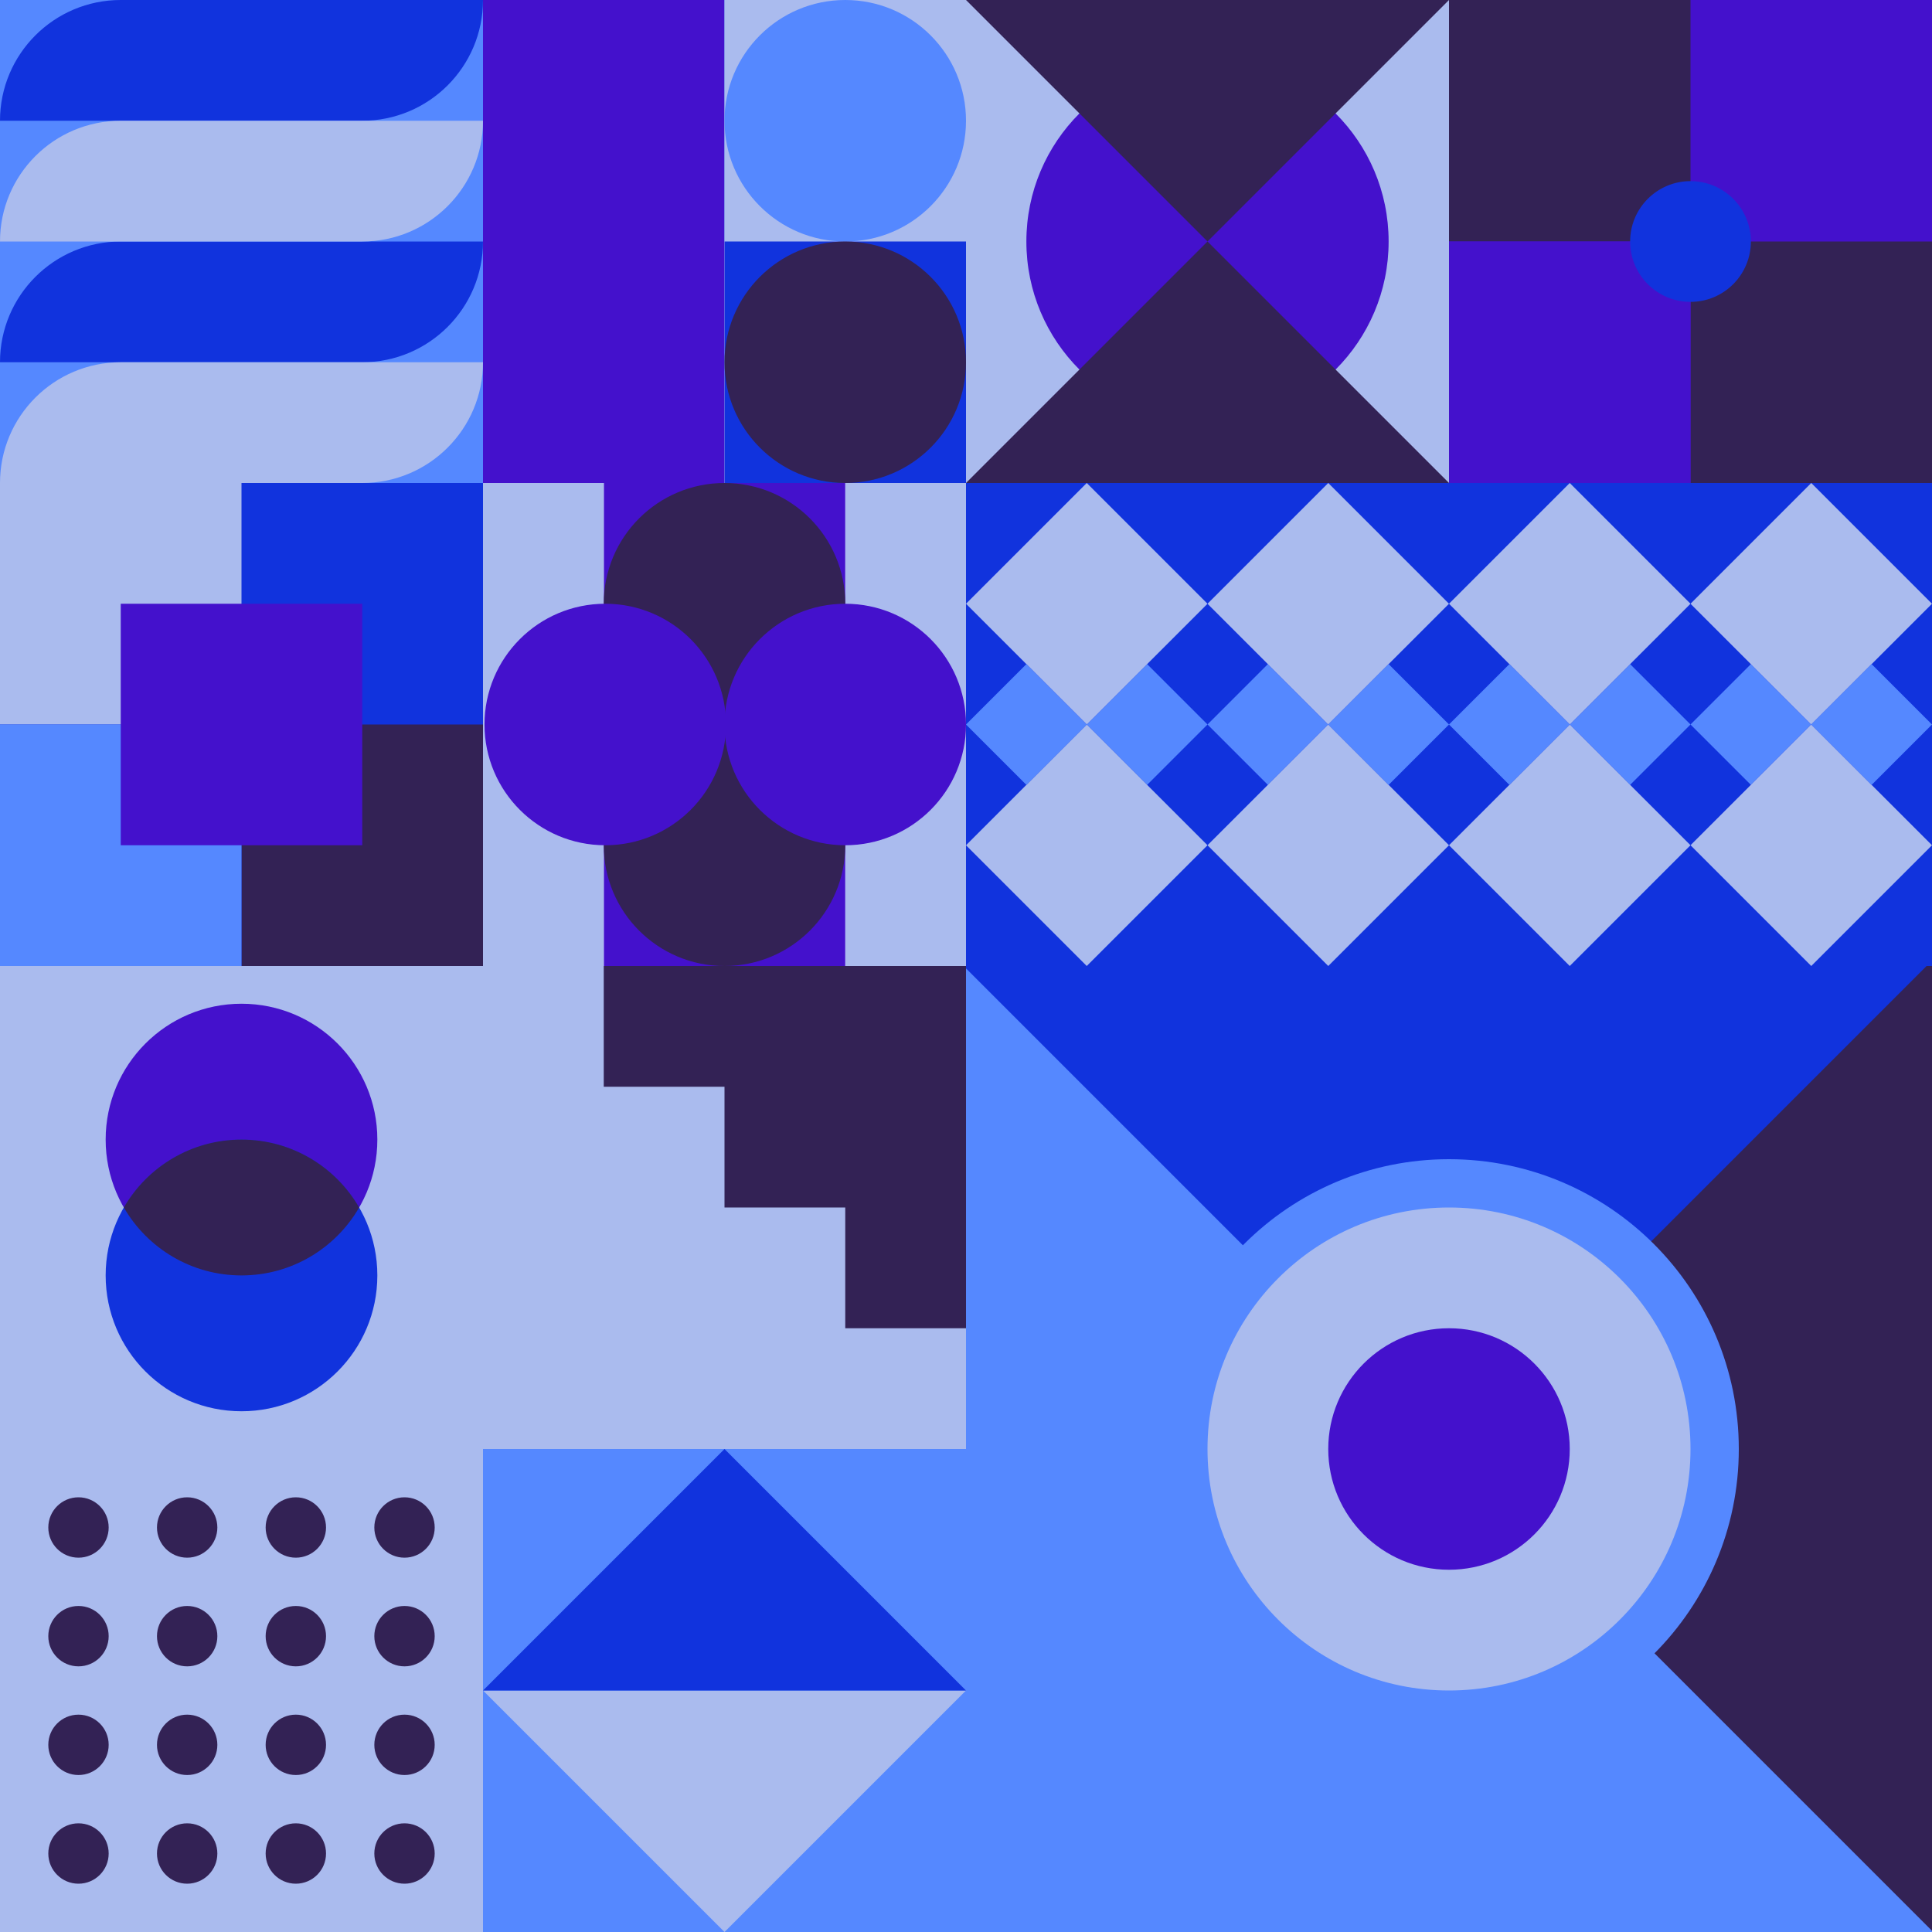
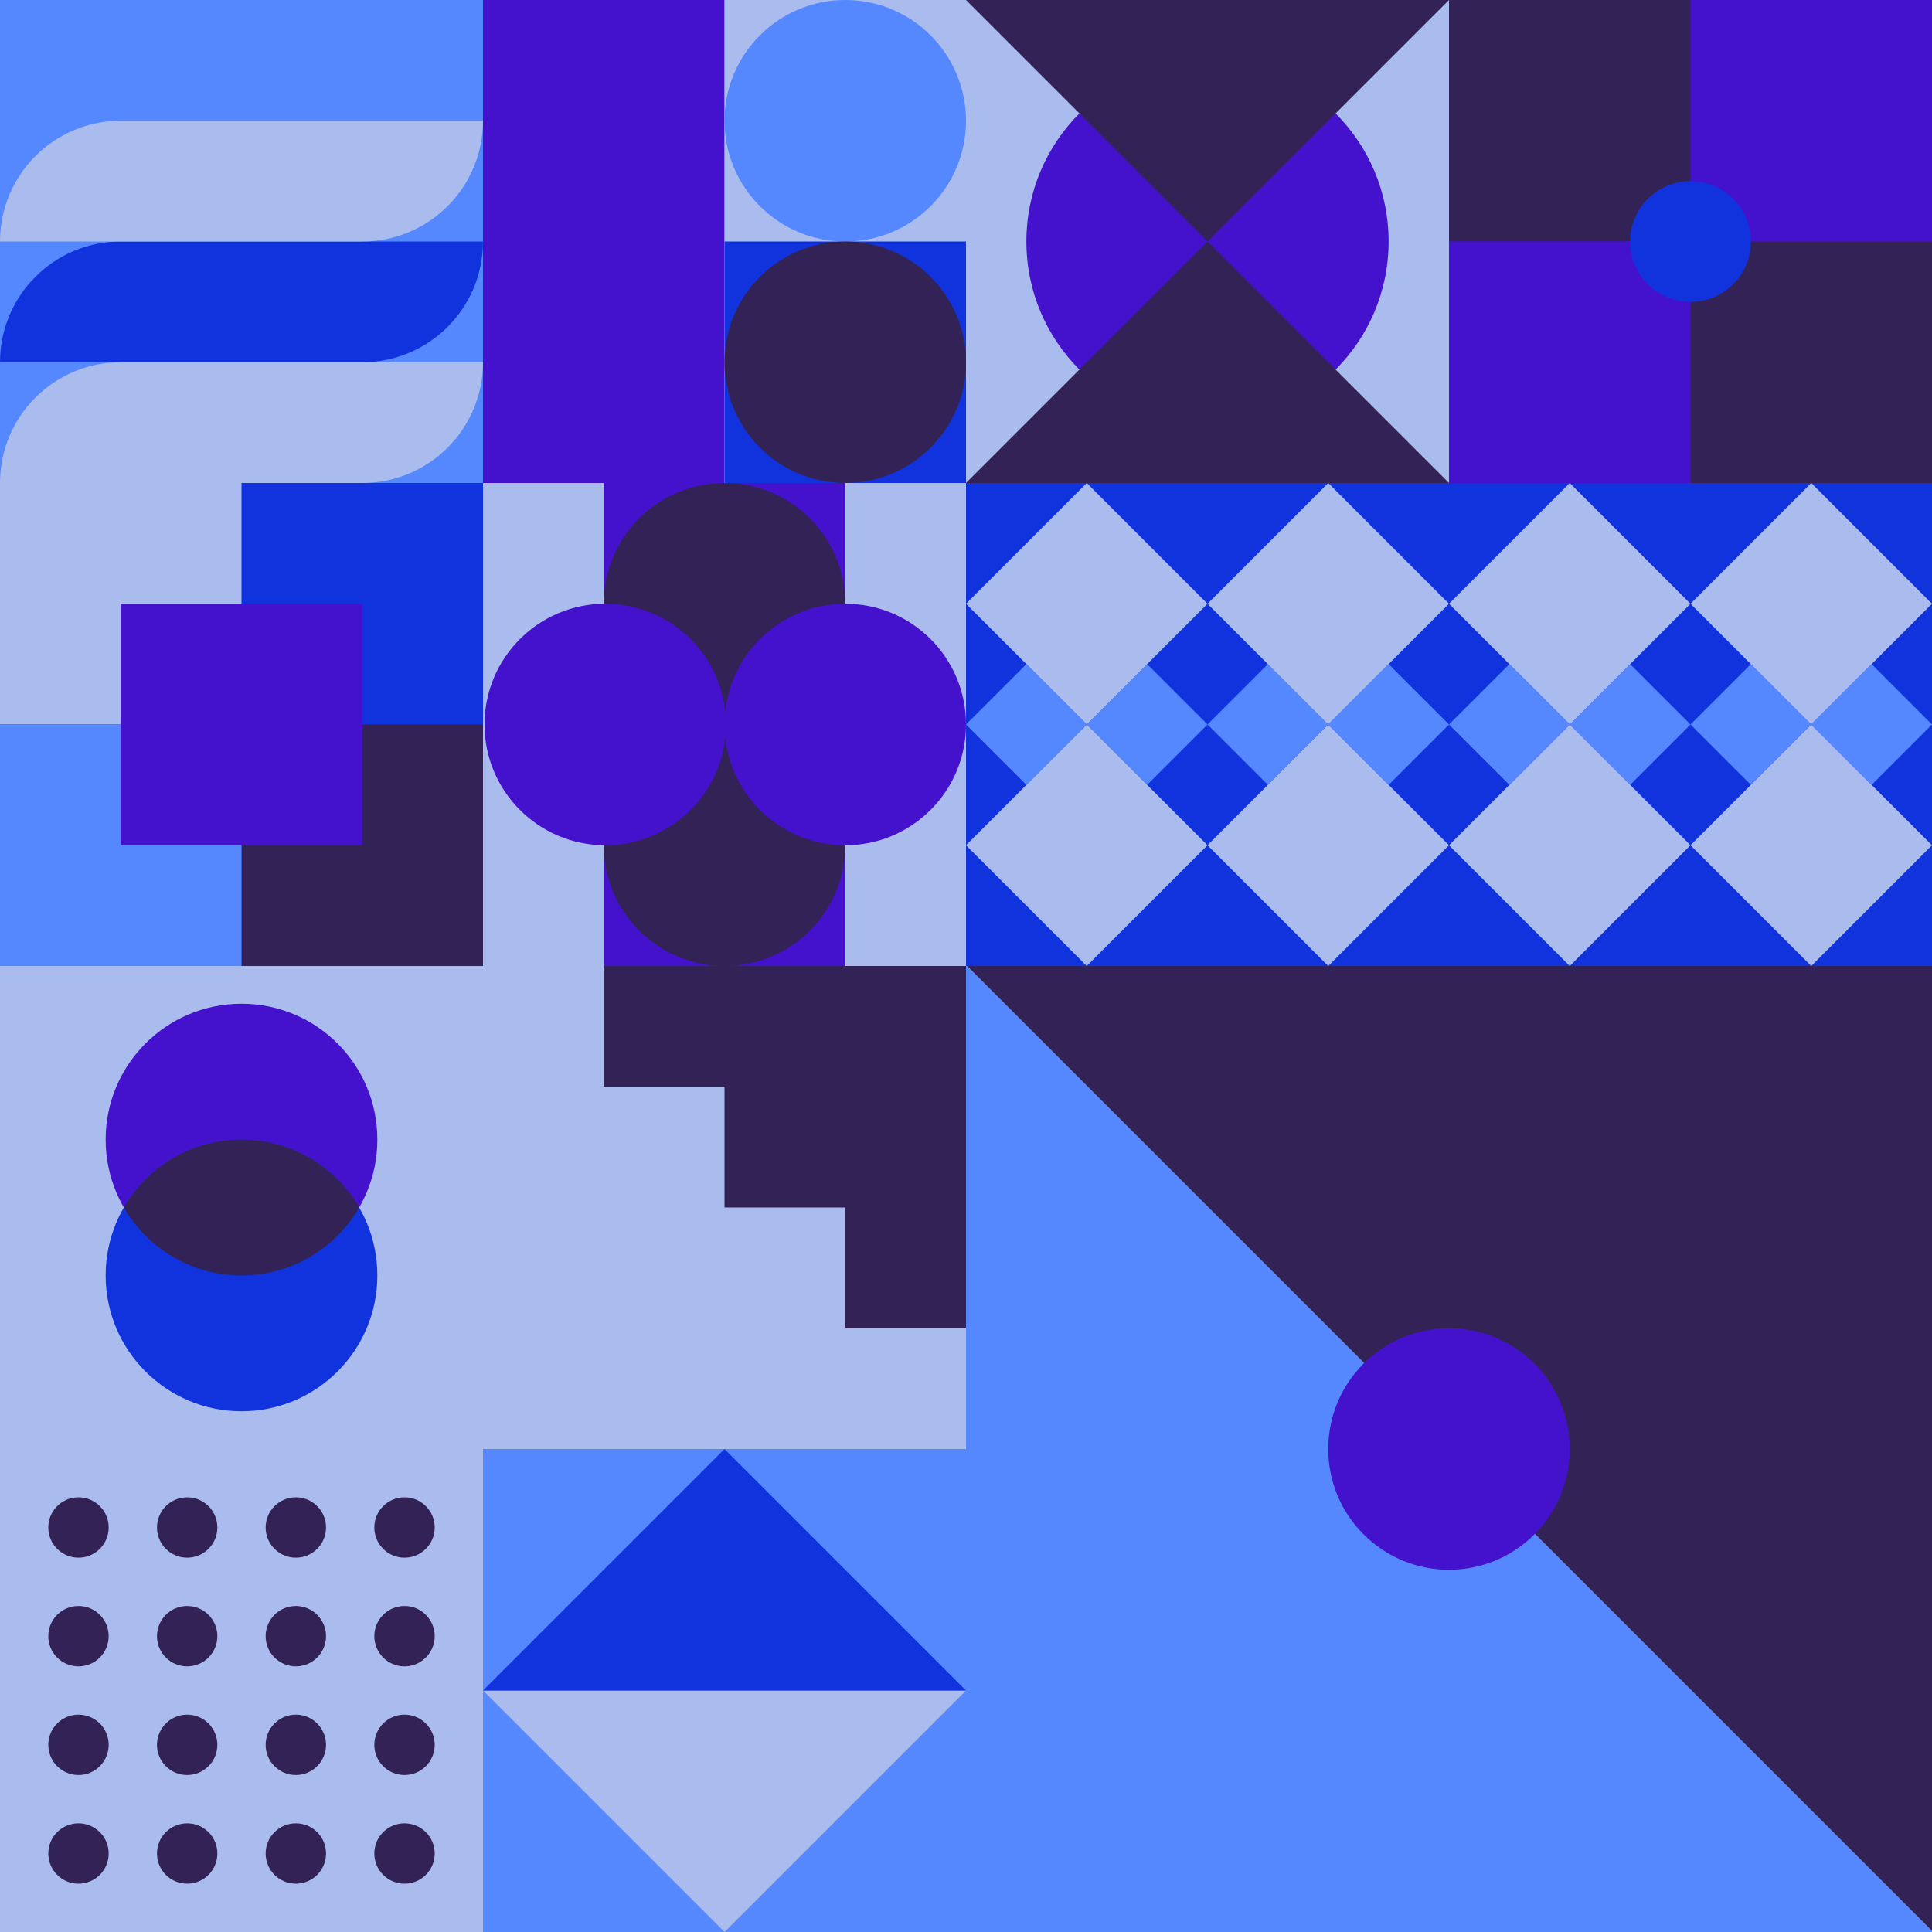
<svg xmlns="http://www.w3.org/2000/svg" id="geo" width="1280" height="1280" viewBox="0 0 1280 1280" fill="none" style="width:640px;height:640px">
  <g class="svg-image">
    <g class="block-0" transform="translate(0,0), scale(1), rotate(270, 160, 160)" height="320" width="320" clip-path="url(#trim)">
      <rect width="320" height="320" fill="#5588ff" />
      <path d="M80 0C124.183 0 160 35.817 160 80V320V320C115.817 320 80 284.183 80 240V0V0Z" fill="#1133dd" />
-       <path d="M240 0C284.183 0 320 35.817 320 80V320V320C275.817 320 240 284.183 240 240V0V0Z" fill="#1133dd" />
      <path d="M80 320C35.817 320 0 284.183 0 240V0V0C44.183 0 80 35.817 80 80V320V320Z" fill="#aabbee" />
      <path d="M240 320C195.817 320 160 284.183 160 240V0V0C204.183 0 240 35.817 240 80V320V320Z" fill="#aabbee" />
    </g>
    <g class="block-1" transform="translate(320,0), scale(1), rotate(0, 160, 160)" height="320" width="320" clip-path="url(#trim)">
      <rect width="320" height="320" fill="white" />
      <rect y="320" width="320" height="160" transform="rotate(-90 0 320)" fill="#4411cc" />
      <rect x="160" y="320" width="320" height="160" transform="rotate(-90 160 320)" fill="#1133dd" />
      <path d="M160 160V0H320V160H160Z" fill="#aabbee" />
      <circle cx="240" cy="80" r="80" fill="#5588ff" />
      <circle cx="240" cy="240" r="80" fill="#332255" />
    </g>
    <g class="block-2" transform="translate(640,0), scale(1), rotate(0, 160, 160)" height="320" width="320" clip-path="url(#trim)">
      <style>@keyframes geo-56a0_t{0%,9.091%{transform:translate(160px,160px) scale(1,1);animation-timing-function:cubic-bezier(.4,0,.6,1)}50%,63.636%{transform:translate(160px,160px) scale(.8,.8);animation-timing-function:cubic-bezier(.4,0,.6,1)}to{transform:translate(160px,160px) scale(1,1)}}@keyframes geo-56a1_t{0%,9.091%,to{transform:translate(0,0);animation-timing-function:cubic-bezier(.4,0,.6,1)}50%,63.636%{transform:translate(0,96px);animation-timing-function:cubic-bezier(.4,0,.6,1)}}@keyframes geo-56a2_t{0%,9.091%,to{transform:translate(160px,80px) scaleY(-1) translate(-160px,-240px);animation-timing-function:cubic-bezier(.4,0,.6,1)}50%,63.636%{transform:translate(160px,-16px) scaleY(-1) translate(-160px,-240px);animation-timing-function:cubic-bezier(.4,0,.6,1)}}</style>
      <rect width="320" height="320" fill="#aabbee" />
      <circle fill="#4411cc" transform="translate(160 160)" style="animation:2.2s ease-in-out infinite both geo-56a0_t" r="120" />
      <path d="M160 160 0 320h320L160 160Z" fill="#332255" style="animation:2.2s ease-in-out infinite both geo-56a1_t" />
      <path d="M160 160 0 320h320L160 160Z" fill="#332255" transform="matrix(1 0 0 -1 0 320)" style="animation:2.2s ease-in-out infinite both geo-56a2_t" />
    </g>
    <g class="block-3" transform="translate(960,0), scale(1), rotate(90, 160, 160)" height="320" width="320" clip-path="url(#trim)">
      <rect width="320" height="320" fill="#aabbee" />
      <rect y="320" width="320" height="320" transform="rotate(-90 0 320)" fill="#4411cc" />
      <rect x="160" y="160" width="160" height="160" transform="rotate(-90 160 160)" fill="#332255" />
      <rect width="160" height="160" transform="matrix(0 -1 -1 0 160 320)" fill="#332255" />
      <rect width="160" height="160" transform="matrix(0 -1 -1 0 320 320)" fill="#4411cc" />
      <circle cx="160" cy="160" r="40" fill="#1133dd" />
    </g>
    <g class="block-4" transform="translate(0,320), scale(1), rotate(90, 160, 160)" height="320" width="320" clip-path="url(#trim)">
      <rect width="320" height="320" fill="#aabbee" />
      <rect y="320" width="320" height="320" transform="rotate(-90 0 320)" fill="#1133dd" />
      <rect x="160" y="160" width="160" height="160" transform="rotate(-90 160 160)" fill="#332255" />
      <rect width="160" height="160" transform="matrix(0 -1 -1 0 160 320)" fill="#aabbee" />
      <rect width="160" height="160" transform="matrix(0 -1 -1 0 320 320)" fill="#5588ff" />
      <rect width="160" height="160" transform="matrix(0 -1 -1 0 240 240)" fill="#4411cc" />
    </g>
    <g class="block-5" transform="translate(320,320), scale(1), rotate(270, 160, 160)" height="320" width="320" clip-path="url(#trim)">
      <rect width="320" height="320" fill="white" />
      <rect y="240" width="320" height="80" fill="#aabbee" />
      <rect y="80" width="320" height="160" fill="#4411cc" />
      <rect width="320" height="80" fill="#aabbee" />
      <circle cx="240" cy="160" r="80" fill="#332255" />
      <circle cx="80" cy="160" r="80" fill="#332255" />
      <circle cx="160" cy="240" r="80" fill="#4411cc" />
      <circle cx="160" cy="81" r="80" fill="#4411cc" />
    </g>
    <g class="block-6" transform="translate(640,320), scale(1), rotate(0, 160, 160)" height="320" width="320" clip-path="url(#trim)">
      <rect width="320" height="320" fill="#1133dd" />
      <path d="M80 160L120 120L160 160L120 200L80 160Z" fill="#5588ff" />
      <path d="M160 160L200 120L240 160L200 200L160 160Z" fill="#5588ff" />
      <path d="M160 80L240 0L320 80L240 160L160 80Z" fill="#aabbee" />
      <path d="M160 240L240 160L320 240L240 320L160 240Z" fill="#aabbee" />
      <path d="M0 80L80 0L160 80L80 160L0 80Z" fill="#aabbee" />
      <path d="M0 240L80 160L160 240L80 320L0 240Z" fill="#aabbee" />
      <path d="M240 160L280 120L320 160L280 200L240 160Z" fill="#5588ff" />
      <path d="M0 160L40 120L80 160L40 200L0 160Z" fill="#5588ff" />
    </g>
    <g class="block-7" transform="translate(960,320), scale(1), rotate(180, 160, 160)" height="320" width="320" clip-path="url(#trim)">
      <rect width="320" height="320" fill="#1133dd" />
      <path d="M80 160L120 120L160 160L120 200L80 160Z" fill="#5588ff" />
      <path d="M160 160L200 120L240 160L200 200L160 160Z" fill="#5588ff" />
      <path d="M160 80L240 0L320 80L240 160L160 80Z" fill="#aabbee" />
      <path d="M160 240L240 160L320 240L240 320L160 240Z" fill="#aabbee" />
      <path d="M0 80L80 0L160 80L80 160L0 80Z" fill="#aabbee" />
      <path d="M0 240L80 160L160 240L80 320L0 240Z" fill="#aabbee" />
      <path d="M240 160L280 120L320 160L280 200L240 160Z" fill="#5588ff" />
      <path d="M0 160L40 120L80 160L40 200L0 160Z" fill="#5588ff" />
    </g>
    <g class="block-8" transform="translate(0,640), scale(1), rotate(270, 160, 160)" height="320" width="320" clip-path="url(#trim)">
      <rect width="320" height="320" fill="#aabbee" />
      <circle cx="205" cy="160" r="90" fill="#4411cc" />
      <circle cx="115" cy="160" r="90" fill="#1133dd" />
      <path fill-rule="evenodd" clip-rule="evenodd" d="M160 237.959c26.901-15.561 45-44.646 45-77.959s-18.099-62.398-45-77.96c-26.901 15.562-45 44.647-45 77.96 0 33.313 18.099 62.398 45 77.959Z" fill="#332255" />
    </g>
    <g class="block-9" transform="translate(320,640), scale(1), rotate(0, 160, 160)" height="320" width="320" clip-path="url(#trim)">
      <defs>
        <clipPath id="ClipPath-1">
          <rect width="320" height="320" fill="white" />
        </clipPath>
      </defs>
      <style>@keyframes geo-63a0_t{0%,to{transform:translate(0,0)}13.636%{transform:translate(0,0);animation-timing-function:cubic-bezier(.4,0,.6,1)}}@keyframes geo-63a1_t{0%{transform:translate(0,0)}13.636%{transform:translate(0,0);animation-timing-function:cubic-bezier(.4,0,.6,1)}50%,63.636%{transform:translate(-80px,0);animation-timing-function:cubic-bezier(.4,0,.6,1)}to{transform:translate(-80px,-80px)}}</style>
      <g clip-path="url(#ClipPath-1)" style="animation:2.2s linear infinite both geo-63a0_t">
        <rect width="320" height="320" fill="#332255" />
        <path fill-rule="evenodd" clip-rule="evenodd" d="M0 0h80v80h80v80h80v80h80v80h80v320h-80v-80h-80v-80h-80v-80H80v-80H0V0Z" fill="#aabbee" style="animation:2.2s linear infinite both geo-63a1_t" />
      </g>
    </g>
    <g class="block-10" transform="translate(640,640), scale(2), rotate(180, 160, 160)" height="640" width="640" clip-path="url(#trim)">
      <rect width="320" height="320" fill="#5588ff" />
      <g transform="translate(82,557.7) rotate(90) translate(-377.7,-377.7)">
        <rect width="612.4" height="456" fill="#332255" transform="translate(270,491.5) rotate(45) translate(-340.4,-160)" />
-         <rect width="612.4" height="456" fill="#1133dd" transform="translate(430.5,329.8) rotate(45) translate(-340.4,-160)" />
      </g>
-       <ellipse cx="160" cy="160" fill="#aabbee" stroke="#5588ff" stroke-width="16" rx="88" ry="88" />
      <ellipse cx="160" cy="160" fill="#4411cc" rx="40" ry="40" />
    </g>
    <g class="block-11" transform="translate(0,960), scale(1), rotate(0, 160, 160)" height="320" width="320" clip-path="url(#trim)">
      <rect width="320" height="320" fill="#aabbee" />
      <path fill-rule="evenodd" clip-rule="evenodd" d="M196 72c11.046 0 20-8.954 20-20s-8.954-20-20-20-20 8.954-20 20 8.954 20 20 20ZM52 144c11.046 0 20-8.954 20-20s-8.954-20-20-20-20 8.954-20 20 8.954 20 20 20Zm236-92c0 11.046-8.954 20-20 20s-20-8.954-20-20 8.954-20 20-20 20 8.954 20 20ZM124 72c11.046 0 20-8.954 20-20s-8.954-20-20-20-20 8.954-20 20 8.954 20 20 20ZM72 52c0 11.046-8.954 20-20 20s-20-8.954-20-20 8.954-20 20-20 20 8.954 20 20Zm124 92c11.046 0 20-8.954 20-20s-8.954-20-20-20-20 8.954-20 20 8.954 20 20 20Zm92-20c0 11.046-8.954 20-20 20s-20-8.954-20-20 8.954-20 20-20 20 8.954 20 20Zm-164 20c11.046 0 20-8.954 20-20s-8.954-20-20-20-20 8.954-20 20 8.954 20 20 20Zm92 52c0 11.046-8.954 20-20 20s-20-8.954-20-20 8.954-20 20-20 20 8.954 20 20Zm52 20c11.046 0 20-8.954 20-20s-8.954-20-20-20-20 8.954-20 20 8.954 20 20 20Zm-124-20c0 11.046-8.954 20-20 20s-20-8.954-20-20 8.954-20 20-20 20 8.954 20 20Zm-92 20c11.046 0 20-8.954 20-20s-8.954-20-20-20-20 8.954-20 20 8.954 20 20 20Zm164 52c0 11.046-8.954 20-20 20s-20-8.954-20-20 8.954-20 20-20 20 8.954 20 20Zm52 20c11.046 0 20-8.954 20-20s-8.954-20-20-20-20 8.954-20 20 8.954 20 20 20Zm-124-20c0 11.046-8.954 20-20 20s-20-8.954-20-20 8.954-20 20-20 20 8.954 20 20Zm-92 20c11.046 0 20-8.954 20-20s-8.954-20-20-20-20 8.954-20 20 8.954 20 20 20Z" fill="#332255" />
    </g>
    <g class="block-12" transform="translate(320,960), scale(1), rotate(0, 160, 160)" height="320" width="320" clip-path="url(#trim)">
      <rect width="320" height="320" fill="#5588ff" />
      <path d="M160 320 0 160h320L160 320Z" fill="#aabbee" />
-       <path d="M160 0 0 160h320L160 0Z" fill="#1133dd" />
+       <path d="M160 0 0 160h320Z" fill="#1133dd" />
    </g>
  </g>
  <clipPath id="trim">
    <rect width="320" height="320" fill="white" />
  </clipPath>
  <filter id="noiseFilter">
    <feTurbulence baseFrequency="0.5" result="noise" />
    <feColorMatrix type="saturate" values="0.10" />
    <feBlend in="SourceGraphic" in2="noise" mode="multiply" />
  </filter>
  <rect transform="translate(0,0)" height="1280" width="1280" filter="url(#noiseFilter)" opacity="0.4" />
</svg>